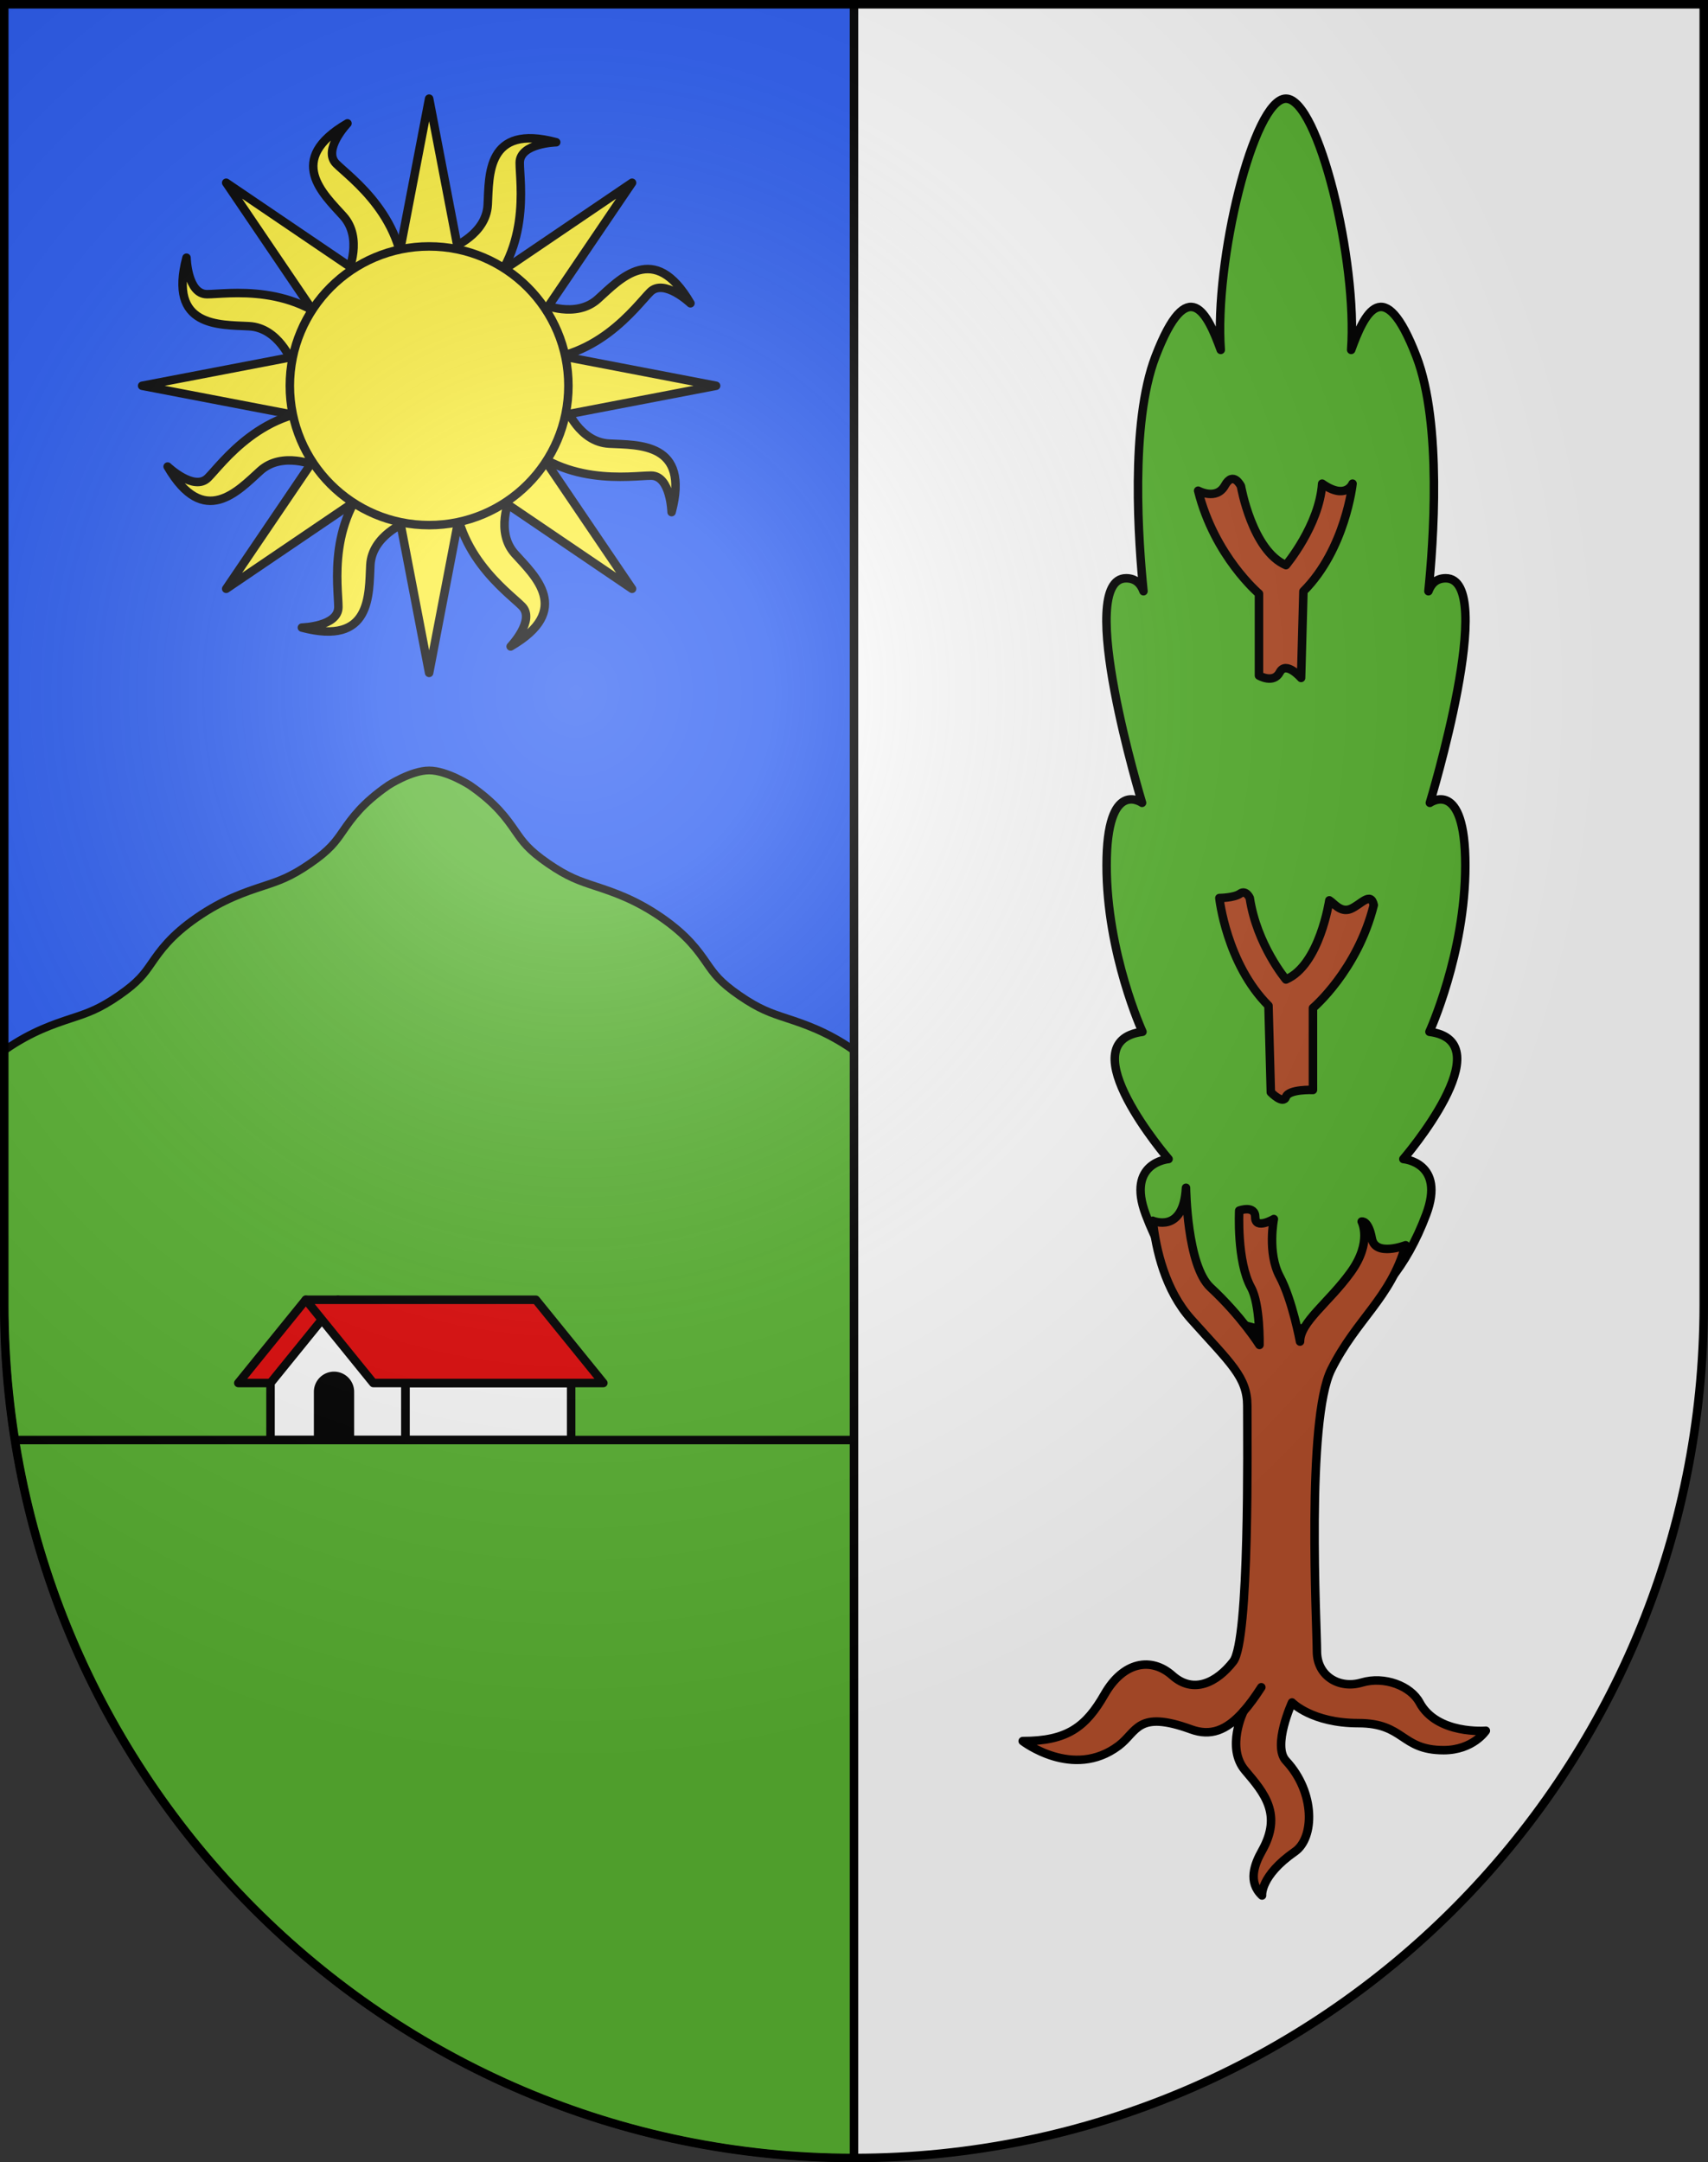
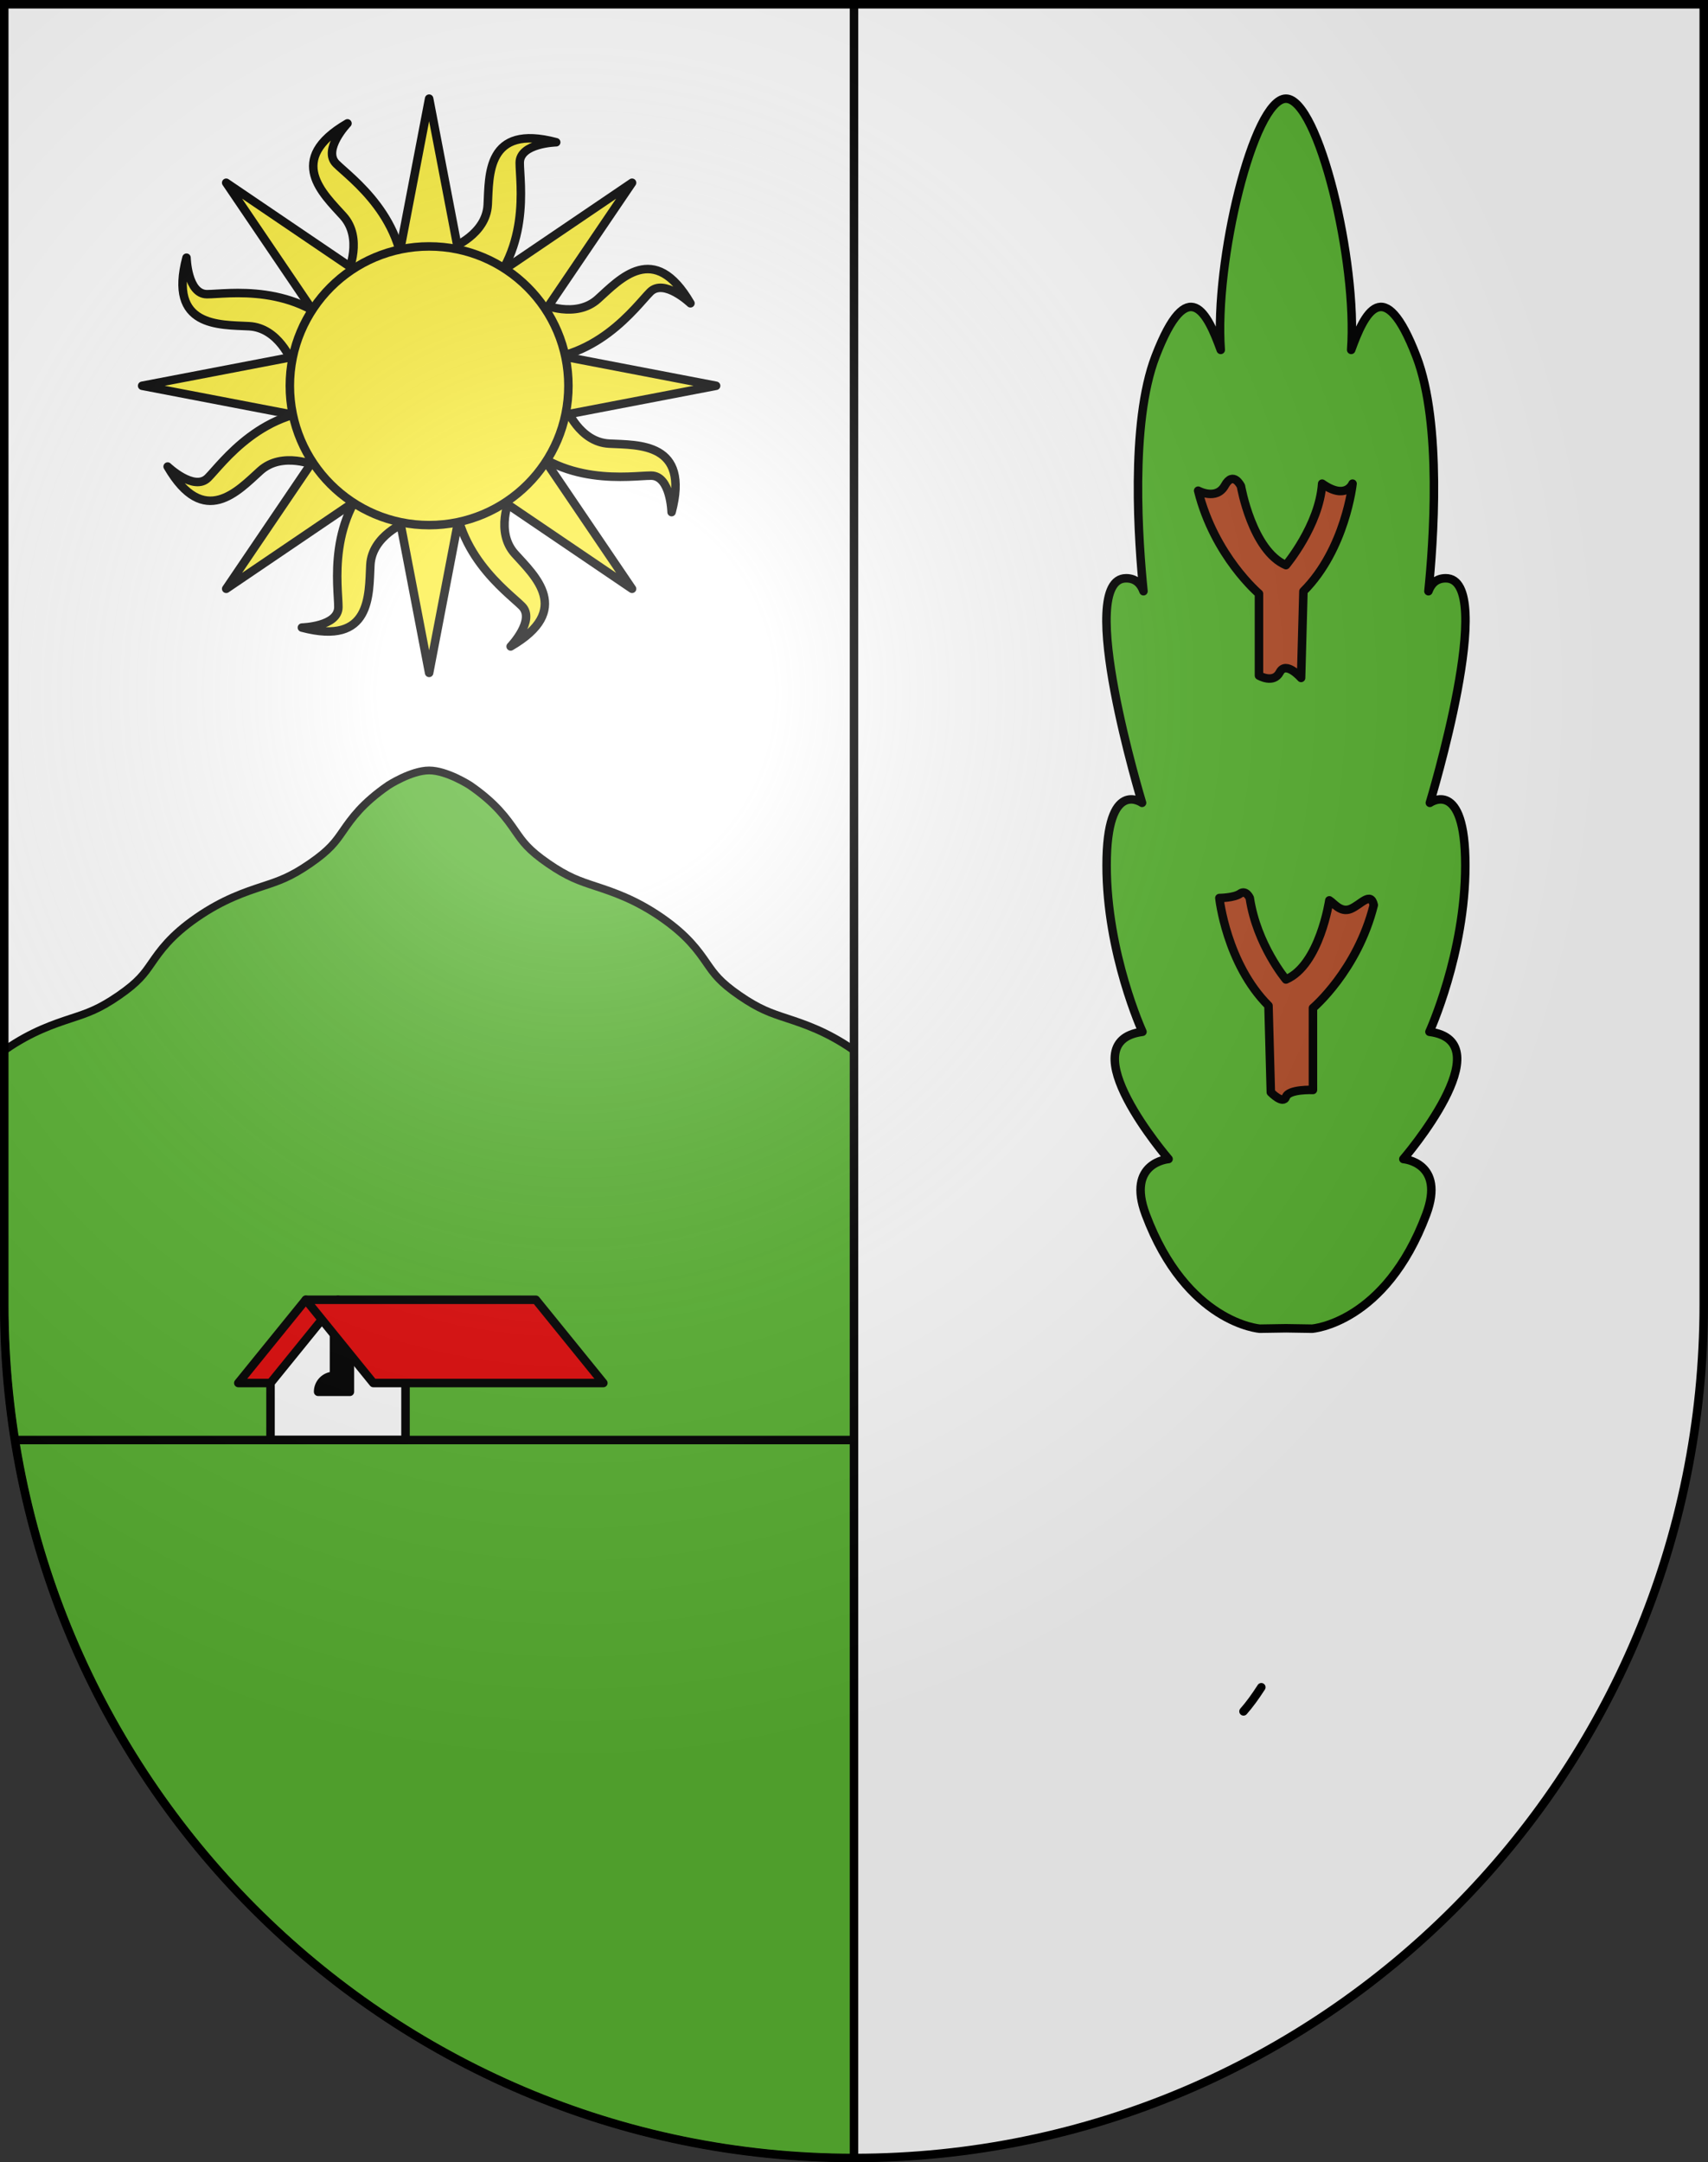
<svg xmlns="http://www.w3.org/2000/svg" xmlns:xlink="http://www.w3.org/1999/xlink" height="763" width="603" version="1.0">
  <rect width="100%" height="100%" fill="#333333" stroke="none" />
  <defs>
    <radialGradient xlink:href="#a" id="b" gradientUnits="userSpaceOnUse" gradientTransform="matrix(1.215 0 0 1.267 -839.192 -490.49)" cx="858.042" cy="579.933" fx="858.042" fy="579.933" r="300" />
    <linearGradient id="a">
      <stop style="stop-color:#fff;stop-opacity:.314" offset="0" />
      <stop offset=".19" style="stop-color:#fff;stop-opacity:.251" />
      <stop style="stop-color:#6b6b6b;stop-opacity:.125" offset=".6" />
      <stop style="stop-color:#000;stop-opacity:.125" offset="1" />
    </linearGradient>
  </defs>
  <g style="opacity:1">
    <path d="M1.5 1.5v458.868c0 166.31 134.315 301.132 300 301.132s300-134.822 300-301.132V1.5H1.5z" style="fill:#e20909;fill-opacity:1" />
  </g>
  <g style="opacity:1">
    <path style="fill:#fff" d="M1.501 1.5v458.868c0 166.311 134.314 301.132 300 301.132s300-134.821 300-301.132V1.5h-600z" />
-     <path style="fill:#2b5df2" d="M1.501 1.5v458.868c0 166.311 134.314 301.132 300 301.132V1.5h-300z" />
    <path style="fill:#5ab532;stroke:#000;stroke-width:2.75;stroke-linecap:round;stroke-linejoin:round;stroke-miterlimit:4;stroke-dasharray:none;stroke-opacity:1" d="M301.501 761.5V370.672c-.154-.107-.297-.213-.453-.321-9.283-6.403-17.062-8.968-23.315-11.031-5.614-1.851-9.667-3.188-16.653-8.006-6.985-4.818-8.926-7.616-11.608-11.488-2.99-4.312-6.71-9.68-15.991-16.083-9.283-6.402-17.063-8.969-23.316-11.03-5.613-1.851-9.667-3.188-16.653-8.007-6.984-4.819-8.925-7.616-11.608-11.488-2.989-4.313-6.709-9.68-15.991-16.082 0 0-8.1-5.261-14.412-5.261-6.312 0-14.412 5.263-14.412 5.263-9.282 6.403-13.002 11.77-15.991 16.082-2.683 3.872-4.623 6.669-11.608 11.488-6.986 4.818-11.04 6.156-16.653 8.007-6.253 2.062-14.032 4.628-23.316 11.031-9.282 6.402-13.001 11.769-15.991 16.082-2.683 3.872-4.622 6.669-11.608 11.488-6.985 4.817-11.04 6.156-16.654 8.006-6.252 2.062-14.032 4.627-23.314 11.029-.157.108-.3.214-.454.322v89.695C1.501 626.679 135.815 761.5 301.501 761.5z" />
    <path style="fill:#fcef3c;stroke:#000;stroke-width:3;stroke-linecap:round;stroke-linejoin:round" d="m124.881 148.783-6.301-4.05c-25.788-1.732-40.288 19.044-45.191 23.905-4.904 4.857-14.202-4-14.202-4 12.79 22.058 24.893 8.511 32.701 1.481 7.809-7.031 19.621-1.759 19.621-1.759l13.372-15.577zm-36.96-33.669c10.493.549 15.119 12.629 15.119 12.629l20.467-1.558-1.59-7.319c-17.009-19.46-41.954-15.019-48.859-15.051-6.904-.034-7.214-12.873-7.214-12.873-6.551 24.642 11.586 23.622 22.077 24.172zm35.02-19.25 15.577 13.371 4.051-6.299c1.731-25.789-19.044-40.286-23.906-45.192-4.855-4.904 4.003-14.203 4.003-14.203-22.058 12.791-8.512 24.894-1.484 32.702 7.031 7.809 1.759 19.621 1.759 19.621zm45.494 10.408c19.459-17.011 15.019-41.953 15.053-48.858.032-6.903 12.873-7.215 12.873-7.215-24.642-6.552-23.622 11.584-24.172 22.075-.55 10.493-12.628 15.119-12.628 15.119l1.557 20.47 7.317-1.591zm9.632 16.603 6.299 4.048c25.788 1.731 40.286-19.044 45.191-23.904 4.905-4.858 14.202 4.002 14.202 4.002-12.789-22.06-24.893-8.51-32.701-1.483-7.809 7.03-19.621 1.76-19.621 1.76l-13.37 15.577zm36.958 33.668c-10.492-.551-15.118-12.629-15.118-12.629l-20.47 1.558 1.592 7.316c17.011 19.458 41.953 15.02 48.859 15.053 6.901.033 7.214 12.874 7.214 12.874 6.551-24.645-11.586-23.621-22.077-24.172zm-35.021 19.252-15.575-13.373-4.05 6.297c-1.73 25.788 19.044 40.286 23.904 45.191 4.857 4.904-4.003 14.206-4.003 14.206 22.06-12.792 8.513-24.895 1.484-32.702-7.031-7.81-1.76-19.619-1.76-19.619zm-45.49-10.41c-19.458 17.008-15.02 41.95-15.053 48.855-.033 6.904-12.875 7.215-12.875 7.215 24.642 6.552 23.623-11.583 24.17-22.074.554-10.495 12.631-15.118 12.631-15.118l-1.557-20.469-7.316 1.591z" />
    <path style="fill:#fcef3c;stroke:#000;stroke-width:3;stroke-linecap:round;stroke-linejoin:round" transform="translate(1.501 1.5)" d="m182.078 147.919 69.237-13.288-69.237-13.288 39.565-58.354-58.356 39.564L150 33.315l-13.288 69.238L78.357 62.99l39.565 58.353-69.239 13.288 69.239 13.288-39.565 58.354 58.355-39.563L150 235.948l13.287-69.238 58.356 39.563-39.565-58.354z" />
    <circle style="fill:#fcef3c;stroke:#000;stroke-width:3;stroke-linecap:round;stroke-linejoin:round" cy="134.631" cx="150" r="49.174" transform="translate(1.501 1.5)" />
    <path style="fill:#5ab532;stroke:#000;stroke-width:3;stroke-linecap:round;stroke-linejoin:round" d="M504.804 283.303s24.069-79.243 5.612-79.243c-3.472 0-5.231 2.136-6.113 4.566 1.709-16.632 4.873-59.138-4.25-82.856-11.513-29.935-18.421-14.967-23.025-2.303 2.302-31.085-11.514-88.651-23.026-88.651s-25.33 57.566-23.027 88.651c-4.604-12.664-11.513-27.631-23.026 2.303-9.122 23.718-5.956 66.225-4.248 82.856-.883-2.431-2.643-4.567-6.113-4.567-18.457 0 5.611 79.243 5.611 79.243s-12.52-9.012-12.52 22.074c0 31.085 12.665 58.717 12.665 58.717-26.48 3.454 9.211 44.901 9.211 44.901s-14.968 1.152-8.061 19.573c14.43 38.479 40.297 40.296 40.297 40.296l9.211-.144 9.211.144s25.866-1.817 40.296-40.296c6.908-18.421-8.06-19.573-8.06-19.573s35.691-41.447 9.211-44.901c0 0 12.664-27.632 12.664-58.717-.001-31.086-12.52-22.073-12.52-22.073z" />
-     <path style="fill:#b7502c;stroke:#000;stroke-width:3;stroke-linecap:round;stroke-linejoin:round" d="M418.709 419.134s.3 27.436 8.648 35.188c10.975 10.189 17.296 20.278 17.296 20.278s.297-14.313-2.982-20.278c-5.116-9.305-4.174-27.136-4.174-27.136s5.665-2.088 5.665 2.386 6.561.597 6.561.597-2.386 11.927 2.087 20.278c4.473 8.35 7.157 22.961 7.157 22.961 0-6.858 10.139-13.717 17.892-24.453 7.753-10.737 3.876-17.893 3.876-17.893s2.387-.596 3.58 5.965c1.192 6.561 11.927 2.386 11.927 2.386-5.368 18.786-17.295 25.943-26.242 43.836-8.945 17.893-5.068 90.808-5.068 99.456 0 8.648 7.753 13.419 15.804 11.033 8.052-2.386 17.296 1.193 20.429 7.027 6.161 11.474 23.407 9.971 23.407 9.971s-4.473 6.857-14.909 6.857c-15.208 0-13.719-9.541-30.119-9.541s-23.407-7.287-23.407-7.287-7.009 15.339-2.134 20.557c10.502 11.245 10.034 27.285 3.176 32.057-12.379 8.612-11.629 15.506-11.629 15.506-5.068-4.771-2.685-11.033 0-15.805 7.198-12.8.894-20.278-5.965-28.329-6.859-8.051-.566-20.849-.566-20.849-6.056 6.84-11.688 8.828-18.495 6.354-19.093-6.942-18.996.826-25.602 5.78-16.131 12.099-33.863-1.651-33.863-1.651 15.691 0 22.3-4.955 28.906-16.518 6.606-11.563 16.519-13.216 23.952-6.607 7.433 6.607 15.692 2.478 21.473-4.956 5.782-7.435 4.956-77.007 4.956-90.222 0-10.151-5.83-14.921-19.822-30.559-9.152-10.229-12.425-24.463-13.552-34.755-.002.001 10.842 4.766 11.737-11.634z" />
    <path style="fill:none;stroke:#000;stroke-width:3;stroke-linecap:round;stroke-linejoin:round" d="M439.017 603.901c2.027-2.289 4.102-5.121 6.282-8.513" />
    <path style="fill:#b7502c;stroke:#000;stroke-width:3;stroke-linecap:round;stroke-linejoin:round" d="M423 173.151c5.78 23.125 21.473 36.34 21.473 36.34v28.907s5.146 3.008 7.337-1.167 7.53 1.992 7.53 1.992l.826-30.559c14.865-14.866 17.344-37.992 17.344-37.992s-2.334 5.905-10.736 0c-.948 14.672-12.772 28.753-12.772 28.753-11.946-5.11-15.889-27.866-15.889-27.866s-2.702-5.599-5.686-.231c-2.983 5.369-9.427 1.823-9.427 1.823zM485.002 319.369c-5.781 23.126-21.475 36.34-21.475 36.34v28.906s-8.528-.369-9.526 2.464c-.999 2.832-5.34-1.638-5.34-1.638l-.825-30.559c-14.865-14.867-17.344-37.992-17.344-37.992s5.215-.039 7.302-1.53c2.087-1.492 3.435 1.53 3.435 1.53 2.477 16.518 12.772 28.752 12.772 28.752 11.945-5.11 15.309-27.926 15.309-27.926 1.585.923 3.97 4.502 7.549 3.011 3.579-1.49 7.041-6.295 8.143-1.358z" />
    <path style="fill:#e20909;stroke:#000;stroke-width:3;stroke-linecap:round;stroke-linejoin:round" transform="translate(1.501 1.5)" d="m106.461 457.157-23.83 29.377h13.456l27.719-21.6-17.345-7.777z" />
    <path style="fill:#fff;stroke:#000;stroke-width:3;stroke-linecap:round;stroke-linejoin:round" transform="translate(1.501 1.5)" d="M94.003 506.655v-20.121l23.83-29.377 23.829 29.377v20.121H94.003z" />
-     <path style="stroke:#000;stroke-width:3;stroke-linecap:round;stroke-linejoin:round" d="M117.92 485.518a5.606 5.606 0 0 0-5.606 5.606v17.031h11.213v-17.031a5.607 5.607 0 0 0-5.607-5.606z" />
-     <path style="fill:#fff;stroke:#000;stroke-width:3;stroke-linecap:round;stroke-linejoin:round;stroke-miterlimit:4;stroke-dasharray:none;stroke-opacity:1" d="M143.163 488.034h58.477v20.121h-58.477z" />
+     <path style="stroke:#000;stroke-width:3;stroke-linecap:round;stroke-linejoin:round" d="M117.92 485.518a5.606 5.606 0 0 0-5.606 5.606h11.213v-17.031a5.607 5.607 0 0 0-5.607-5.606z" />
    <path style="fill:#e20909;stroke:#000;stroke-width:3;stroke-linecap:round;stroke-linejoin:round" transform="translate(1.501 1.5)" d="m187.681 457.157 23.83 29.377h-81.22l-23.83-29.377h81.22z" />
    <path style="fill:none;fill-rule:evenodd;stroke:#000;stroke-width:3;stroke-linecap:butt;stroke-linejoin:miter;stroke-miterlimit:4;stroke-dasharray:none;stroke-opacity:1" d="M301.508 508.152H5.795M301.5 1.5v760" />
  </g>
  <g style="display:inline">
    <path style="fill:url(#b);fill-opacity:1" d="M1.5 1.5v458.868c0 166.31 134.315 301.132 300 301.132s300-134.821 300-301.132V1.5H1.5z" />
  </g>
  <g style="display:inline">
    <path style="fill:none;fill-opacity:1;stroke:#000;stroke-width:3;stroke-miterlimit:4;stroke-dasharray:none;stroke-opacity:1" d="M1.5 1.5v458.868c0 166.31 134.315 301.132 300 301.132s300-134.821 300-301.132V1.5H1.5z" />
  </g>
</svg>